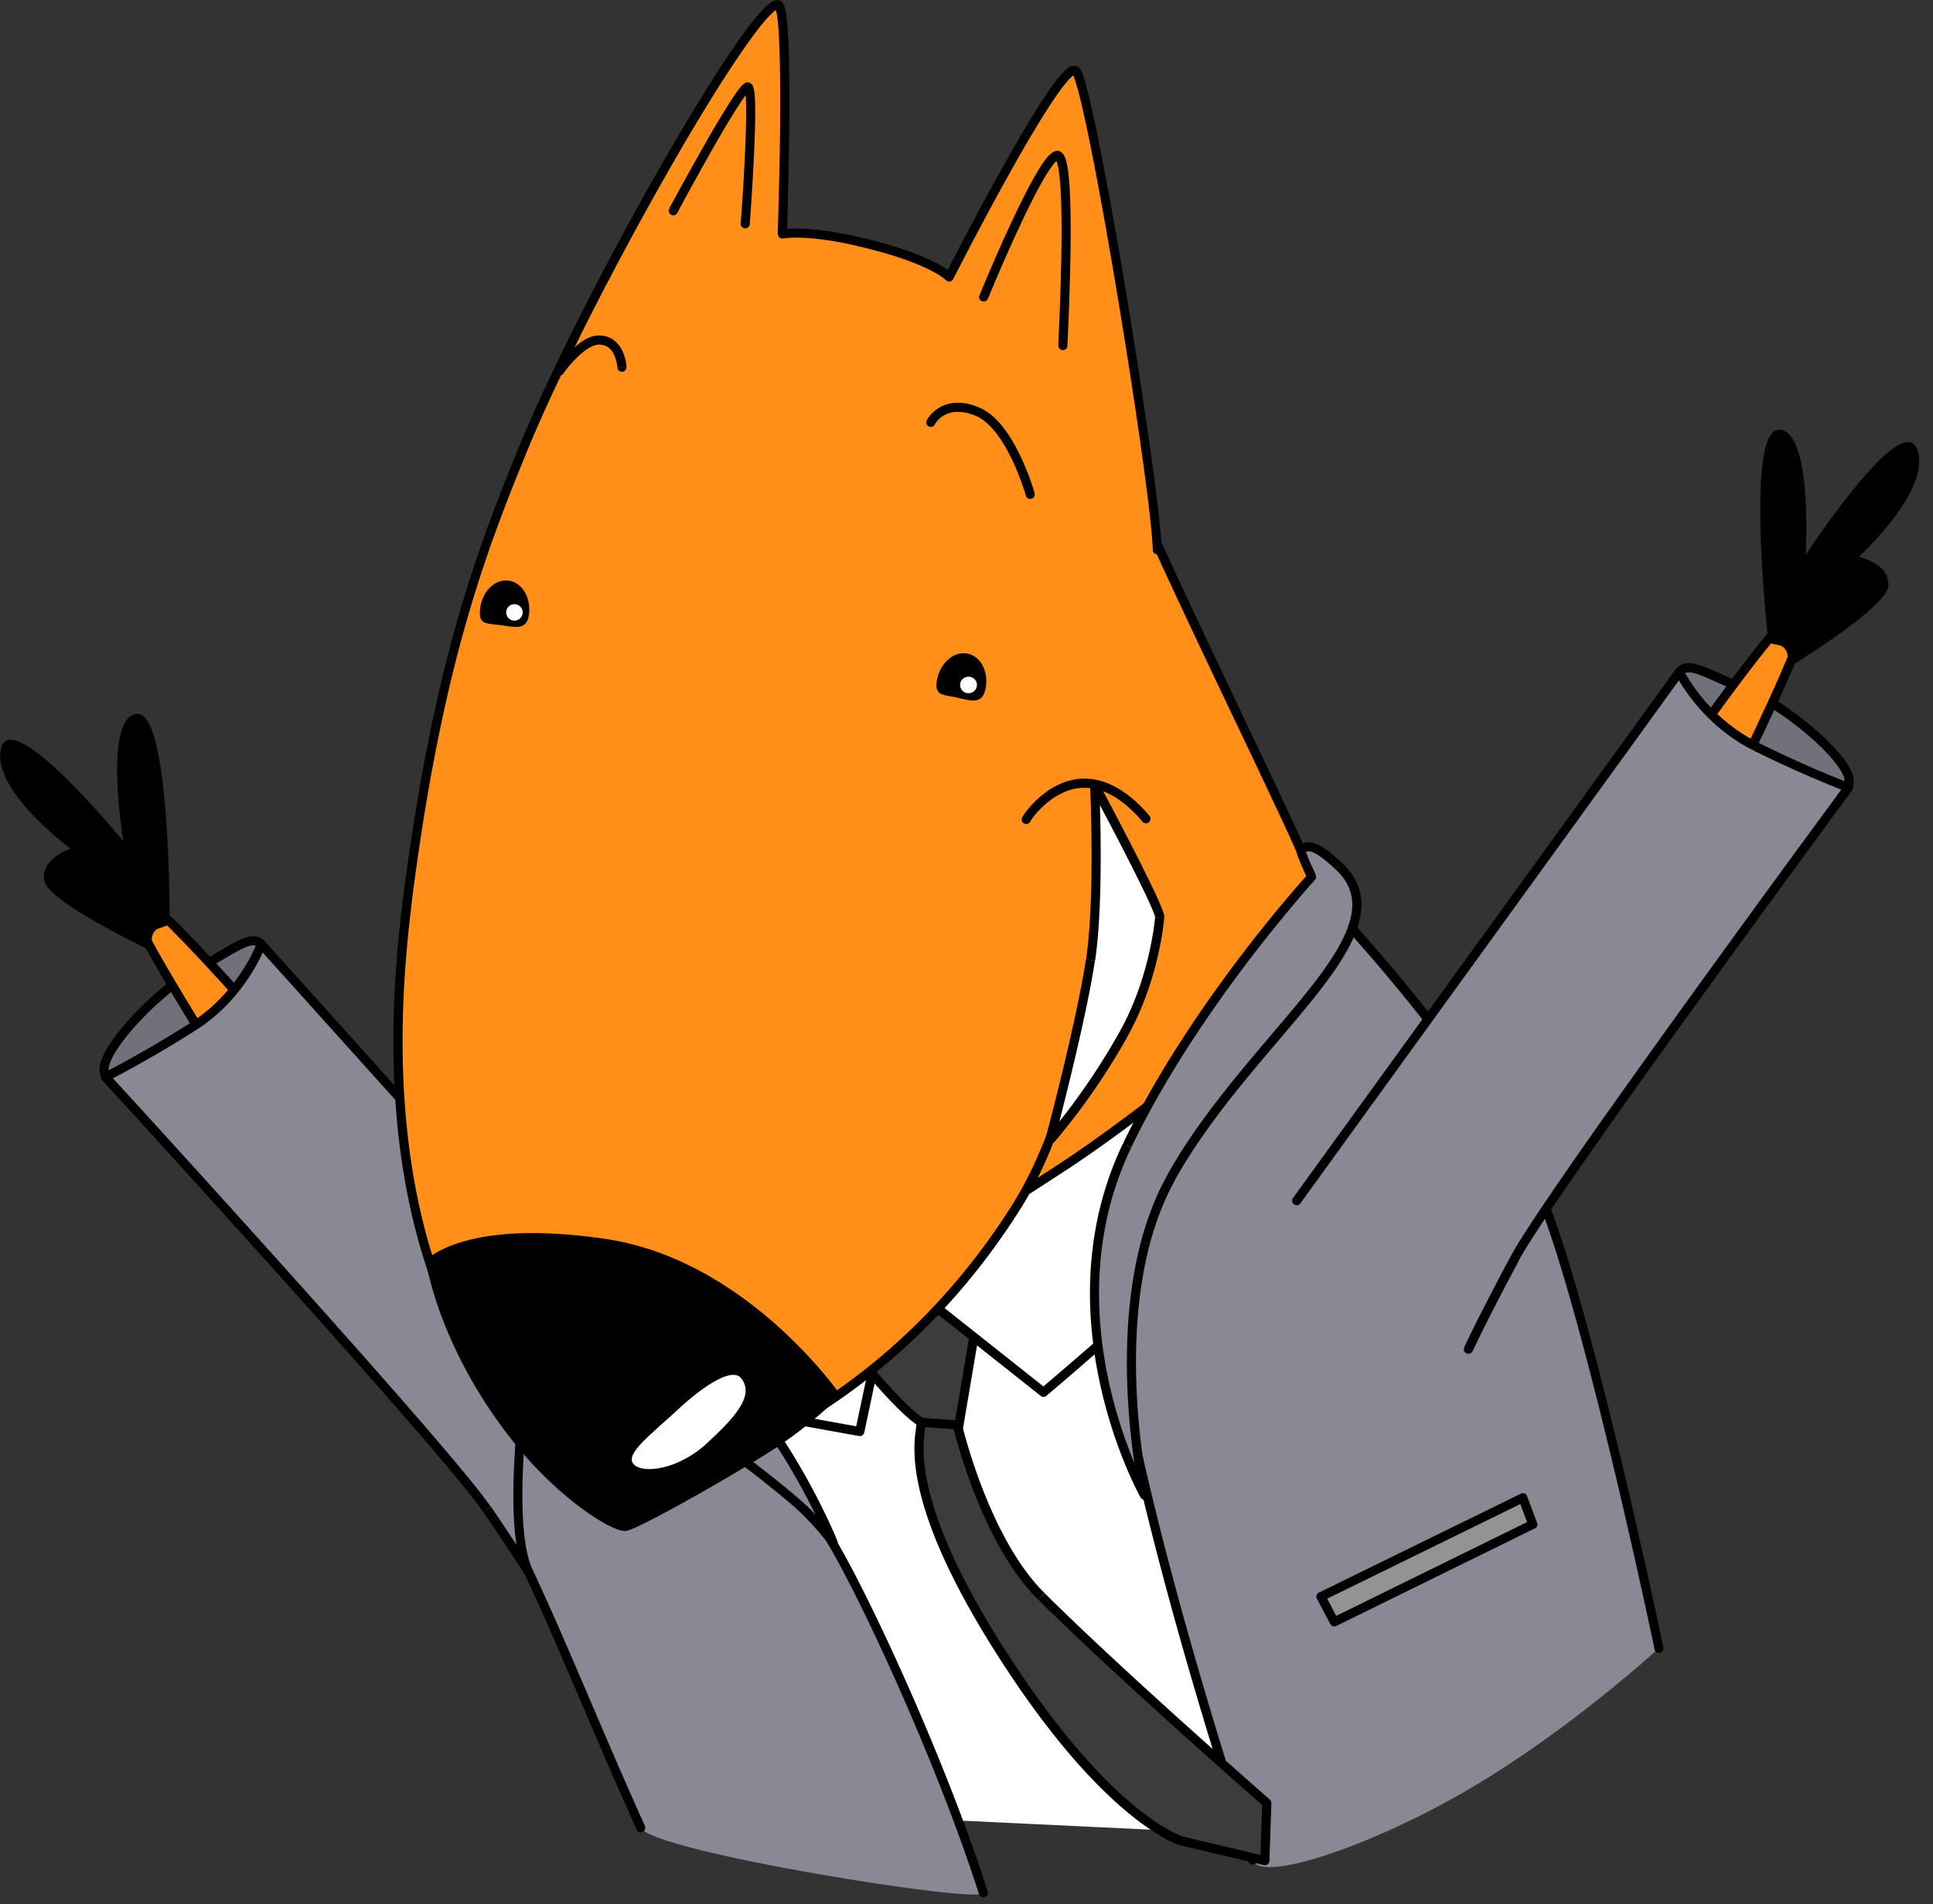
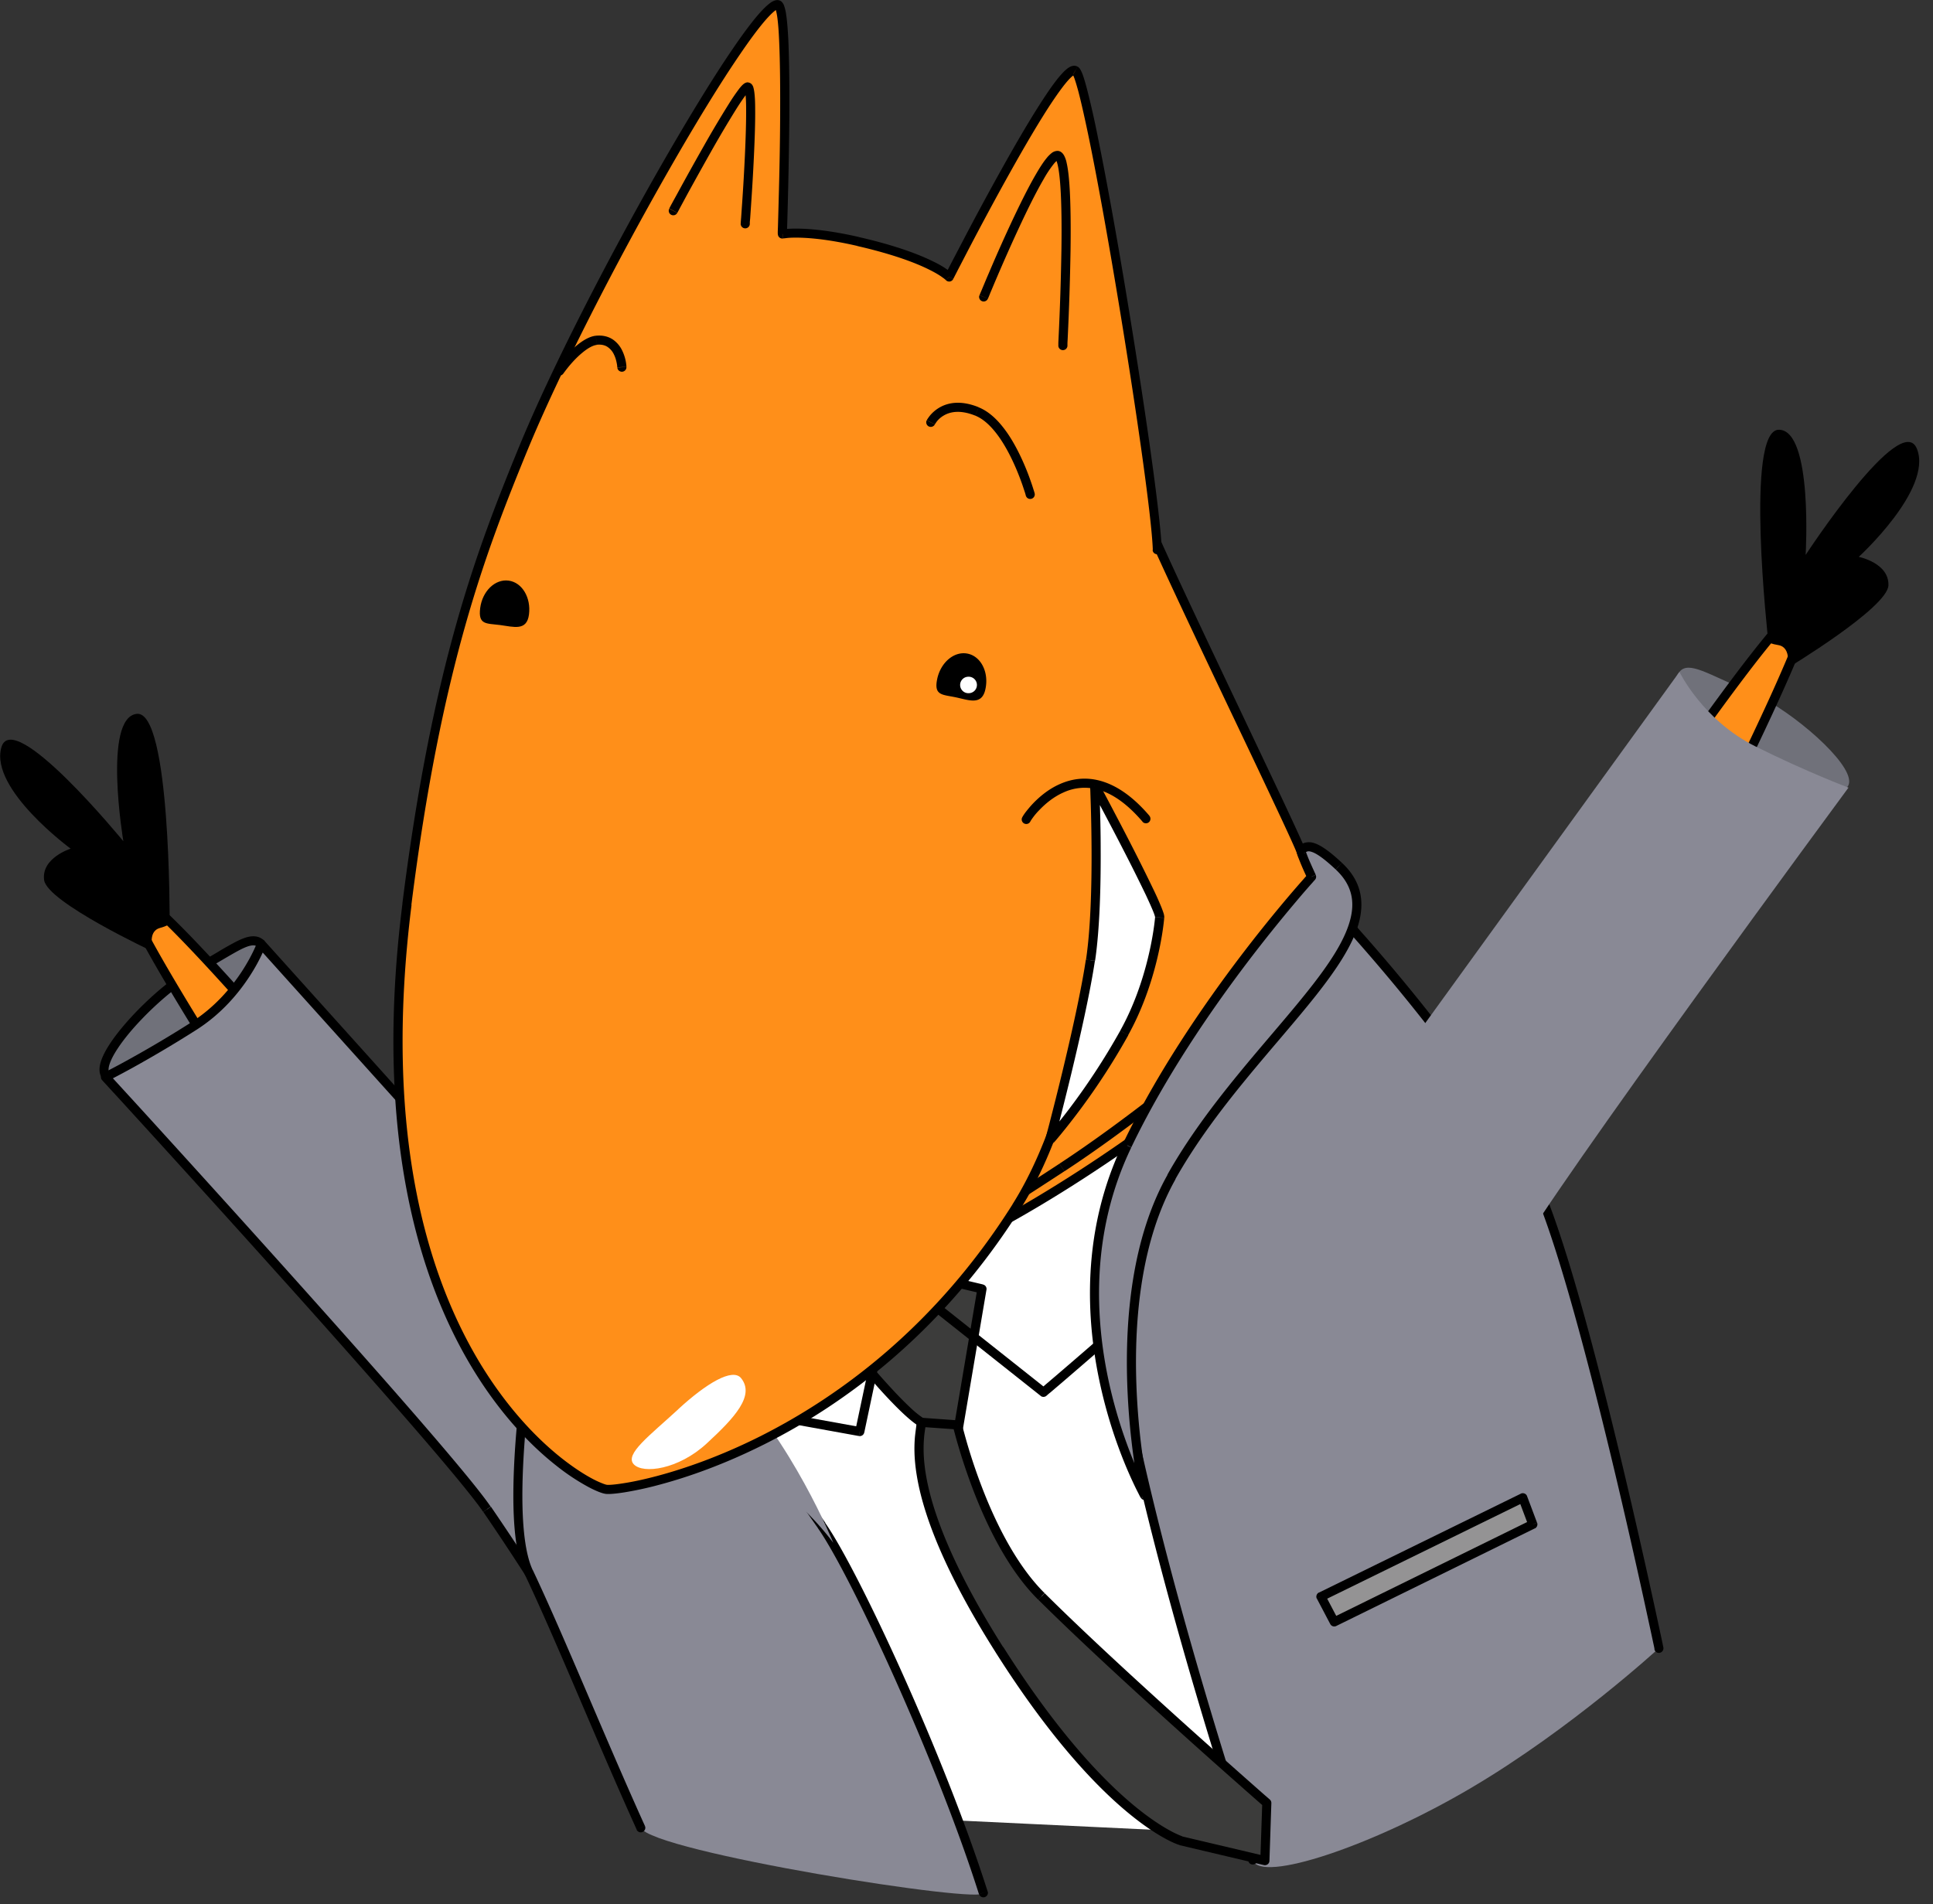
<svg xmlns="http://www.w3.org/2000/svg" width="136" height="134" fill="none">
  <rect width="100%" height="100%" fill="#333333" stroke="none" />
  <path fill="#70717A" d="M18.593 67.535s.832.906-3.625 4.55c-4.458 3.644-7.824 4.76-7.645 3.058.185-1.702 3.97-5.586 6.473-6.918 2.503-1.331 3.854-2.546 4.587-1.787.734.764.21 1.097.21 1.097Z" />
  <path fill="#000" d="M18.155 66.666c.327.339.302.511.296.542 0 .025-.019.043-.031.056 0 .006-.012.012-.012.012l.172.271.173.272s.006 0 .012-.007c.006-.006.019-.012.031-.024a.826.826 0 0 0 .259-.425c.074-.328-.055-.704-.456-1.123l-.463.444.019-.018Zm-4.205 1.843c.635-.34 1.19-.666 1.683-.956.494-.29.913-.536 1.27-.721.364-.185.635-.284.845-.302.185-.019.302.025.407.136l.462-.444c-.259-.272-.585-.364-.937-.327-.326.03-.69.179-1.066.37a21.9 21.9 0 0 0-1.307.74c-.488.29-1.036.61-1.659.943l.302.567v-.006Zm-6.307 6.67c.037-.344.271-.85.685-1.466.406-.605.961-1.277 1.596-1.943 1.27-1.337 2.818-2.614 4.026-3.261l-.302-.567c-1.295.69-2.891 2.022-4.186 3.385-.647.684-1.233 1.387-1.665 2.028-.425.629-.733 1.245-.789 1.757l.635.068Zm7.121-3.34c-2.213 1.812-4.143 2.977-5.469 3.483-.678.258-1.146.32-1.411.265-.124-.025-.173-.074-.198-.111-.03-.043-.061-.13-.043-.296l-.635-.068c-.024.259.006.512.148.715.142.21.358.327.598.382.456.099 1.073-.024 1.776-.29 1.424-.536 3.41-1.75 5.647-3.581l-.407-.494-.006-.006Zm3.829-4.304-.235.216-.006-.007s-.006-.006-.006-.012-.006-.012-.006-.012l.006.043c0 .068-.012.24-.166.542-.321.623-1.184 1.727-3.404 3.54l.407.499c2.238-1.831 3.188-3.003 3.57-3.742.191-.377.247-.66.234-.876a.729.729 0 0 0-.061-.265c-.013-.03-.031-.062-.044-.086-.006-.013-.012-.019-.018-.031l-.012-.013-.235.216-.024-.012Zm0 0-.173-.271a.322.322 0 0 0-.068.487l.235-.216h.006Z" />
  <path fill="#FF8F19" d="M43.149 95.137S30.245 85.525 28.53 83.602c-1.714-1.924-18.095-21.733-19.544-20.95-1.455.783 14.944 24.933 16.739 28.533 1.794 3.607 14.21 16.48 14.21 16.48" />
  <path fill="#000" d="M25.436 91.326c.469.938 1.603 2.448 3.015 4.156 1.418 1.72 3.144 3.668 4.809 5.505a307.362 307.362 0 0 0 4.47 4.822c.598.635 1.09 1.146 1.43 1.51a45.815 45.815 0 0 1 .5.524c.012.013.018.019.024.031l.006.006.228-.222.228-.222-.006-.006-.024-.025c-.025-.024-.056-.061-.105-.111a15.944 15.944 0 0 1-.395-.413c-.345-.357-.832-.875-1.43-1.504a340.98 340.98 0 0 1-4.458-4.815c-1.664-1.831-3.378-3.773-4.79-5.487-1.418-1.72-2.51-3.169-2.94-4.032l-.574.283h.012ZM8.833 62.368a.483.483 0 0 0-.246.37c-.019.124-.007.253.012.383.05.252.16.585.32.961.321.759.857 1.794 1.536 3.009 1.362 2.435 3.341 5.647 5.406 8.94 2.072 3.292 4.248 6.676 6.012 9.457 1.77 2.793 3.12 4.957 3.563 5.838l.573-.283c-.456-.919-1.83-3.126-3.594-5.9-1.77-2.787-3.94-6.165-6.01-9.458-2.073-3.292-4.04-6.492-5.396-8.915-.678-1.214-1.202-2.22-1.504-2.947-.154-.363-.246-.64-.277-.826a.403.403 0 0 1-.013-.16c0-.012-.006.05-.08.086l-.302-.567v.012Zm19.938 21.018c-.425-.475-1.763-2.072-3.57-4.193a619.9 619.9 0 0 0-6.3-7.3c-2.244-2.546-4.488-5.018-6.264-6.8-.888-.887-1.658-1.615-2.269-2.102a5.197 5.197 0 0 0-.801-.549 1.467 1.467 0 0 0-.345-.13.57.57 0 0 0-.395.05l.302.567c-.043.025-.074.013-.037.019a.78.78 0 0 1 .179.068c.173.086.4.246.69.474.574.457 1.332 1.166 2.214 2.053 1.757 1.77 3.989 4.23 6.233 6.776a573.35 573.35 0 0 1 6.294 7.287c1.795 2.109 3.145 3.718 3.576 4.199l.481-.426.012.007Zm14.378 11.75.191-.258h-.006c-.006 0-.019-.013-.025-.019-.024-.018-.061-.043-.11-.08a157.903 157.903 0 0 1-1.899-1.424c-1.234-.931-2.904-2.189-4.618-3.514-1.72-1.32-3.49-2.7-4.939-3.872-1.455-1.178-2.565-2.12-2.971-2.577l-.481.425c.45.506 1.603 1.486 3.045 2.651a279.888 279.888 0 0 0 4.951 3.878 763.525 763.525 0 0 0 6.523 4.939c.05.037.086.061.11.08.013.006.025.018.032.018h.006l.19-.259v.013Zm-3.447 12.75a.323.323 0 1 0 .462-.45l-.462.444v.006Zm3.256-12.497a.324.324 0 0 0 .45-.067.324.324 0 0 0-.068-.45l-.382.511v.006Z" />
  <path fill="#000" d="M11.934 64.84s.08-14.882-2.318-14.605c-2.398.284-.937 8.965-.937 8.965S.892 49.68.09 52.614c-.802 2.94 4.882 7.108 4.882 7.108s-2.077.648-1.868 2.208c.21 1.566 7.707 5.061 7.707 5.061s-.518-1.424.444-1.689c.962-.265.672-.462.672-.462h.006Z" />
  <path fill="#898995" d="M49.11 100.587 18.39 66.444s-1.27 3.557-4.766 5.783c-3.495 2.225-6.196 3.57-6.196 3.57s23.86 26.041 26.844 30.425c2.984 4.383 3.94 6.036 3.94 6.036" />
  <path fill="#000" d="M34.006 106.401a181.7 181.7 0 0 1 3.082 4.655c.303.48.518.82.654 1.041.068.111.117.192.148.247.018.025.024.043.037.056 0 .006.006.012.006.012l.278-.16.277-.161s0-.006-.006-.018a.38.38 0 0 0-.037-.062c-.031-.055-.08-.135-.148-.253a41.224 41.224 0 0 0-.66-1.054c-.61-.962-1.597-2.478-3.095-4.673l-.53.364-.006.006ZM7.42 75.796l-.234.216.012.013a10.027 10.027 0 0 0 .247.271c.173.191.432.475.764.832.66.722 1.603 1.757 2.744 3.009 2.281 2.51 5.357 5.9 8.526 9.433a858.845 858.845 0 0 1 9.082 10.246c2.663 3.064 4.698 5.5 5.431 6.572l.53-.363c-.758-1.116-2.823-3.582-5.474-6.634-2.657-3.058-5.925-6.726-9.094-10.26A1941.374 1941.374 0 0 0 11.43 79.7c-1.14-1.258-2.084-2.287-2.744-3.008-.327-.358-.586-.642-.764-.833-.087-.099-.154-.166-.198-.216-.024-.024-.037-.043-.049-.055 0-.006-.012-.012-.012-.012l-.235.215-.006.006Zm6.03-3.847a81.573 81.573 0 0 1-4.39 2.608 50.54 50.54 0 0 1-1.307.703c-.154.08-.271.142-.351.179-.037.019-.068.037-.093.043-.012 0-.018.006-.024.012l.141.29.142.29h.006l.025-.012c.019-.013.05-.025.093-.05.08-.043.203-.105.357-.185.308-.16.758-.4 1.32-.709a86.02 86.02 0 0 0 4.426-2.632l-.345-.543v.006Zm4.938-5.505-.302-.111s0 .012-.012.025c-.012.024-.025.061-.043.11a5.31 5.31 0 0 1-.185.42c-.167.357-.432.857-.802 1.43-.74 1.14-1.899 2.546-3.594 3.625l.345.543c1.8-1.14 3.021-2.627 3.792-3.823.388-.598.66-1.122.838-1.504.093-.191.154-.345.198-.45.024-.056.037-.093.049-.123 0-.013.012-.025.012-.031v-.013l-.302-.11.006.012Zm30.956 33.927-30.72-34.143-.475.432 30.721 34.143.475-.432Zm-11.418 12.047a.32.32 0 1 0 .555-.321l-.555.321ZM7.42 75.796l-.142-.29a.312.312 0 0 0-.172.229.326.326 0 0 0 .08.277l.234-.216Zm10.968-9.352.24-.216a.31.31 0 0 0-.301-.099.32.32 0 0 0-.24.21l.301.111v-.006Zm30.481 34.359a.32.32 0 0 0 .45.024.32.32 0 0 0 .025-.45l-.475.432v-.006Z" />
  <path fill="#FF8F19" d="M46.835 128.854c-9.575-14.556-5.993-30.678-6.073-36.19 2.812-1.818 5.734-3.699 7.676-6.159C60.244 71.228 65.855 54.791 79.172 41.29c1.344-1.338.95-2.941 1.572-4.513 2.33 5.407 10.394 21.93 10.838 23.261.537 1.59 16.233 20.672 19.772 39.963" />
  <path fill="#000" d="M91.281 60.137c.05.141.16.339.302.567.148.24.352.536.592.894.487.709 1.159 1.67 1.96 2.823 1.603 2.312 3.718 5.444 5.931 9.125 4.427 7.367 9.211 16.924 10.975 26.517l.628-.117c-1.781-9.704-6.615-19.335-11.054-26.727-2.22-3.699-4.346-6.843-5.955-9.161-.802-1.16-1.474-2.109-1.961-2.818-.24-.357-.438-.647-.58-.875-.147-.235-.222-.37-.24-.432l-.61.204h.012ZM80.449 36.9c1.171 2.713 3.773 8.2 6.134 13.169 1.184 2.484 2.306 4.846 3.157 6.664.863 1.832 1.436 3.09 1.541 3.398l.61-.204c-.117-.358-.721-1.658-1.566-3.465-.857-1.819-1.979-4.18-3.156-6.665-2.361-4.975-4.957-10.45-6.122-13.15l-.592.253h-.006ZM79.4 41.51c.733-.733.992-1.54 1.146-2.336.154-.814.204-1.535.5-2.287l-.598-.235c-.32.82-.395 1.683-.53 2.398-.142.734-.364 1.4-.968 2.004l.45.456ZM48.69 86.697c5.92-7.657 10.284-15.61 14.822-23.31 4.544-7.7 9.26-15.16 15.888-21.88l-.457-.45c-6.689 6.781-11.436 14.296-15.986 22.003-4.55 7.719-8.89 15.623-14.778 23.243l.505.394h.007Zm-7.755 6.24c2.799-1.813 5.77-3.718 7.75-6.233l-.506-.395c-1.905 2.41-4.772 4.26-7.596 6.091l.352.537Zm6.165 35.74c-9.507-14.452-5.943-30.407-6.017-36.018h-.642c.075 5.426-3.514 21.708 6.129 36.369l.536-.351H47.1Zm63.94-28.619a.32.32 0 0 0 .37.258.322.322 0 0 0 .258-.376l-.628.118Zm-30.296-63.28.296-.13a.317.317 0 0 0-.302-.191.32.32 0 0 0-.297.203l.297.118h.006ZM40.763 92.664l-.173-.27a.323.323 0 0 0-.148.27h.321Zm5.802 36.363a.32.32 0 0 0 .444.092.318.318 0 0 0 .092-.443l-.536.351Zm2.699-6.128c.314.006 2.133-.919 2.152.623.006 1.165-3.78 1.226-3.78 1.226" />
  <path fill="#000" d="M46.817 126.29c.58-.062 2.743-.154 3.045-1.03.302-.875-2.232-.912-2.232-.912" />
  <path fill="#fff" d="M92.088 129.286c15.617-4.772 21.363-12.423 20.913-16.437-.758-6.788-2.041-16.362-3.742-21.794-2.824-9.038-13.514-24.618-13.514-24.618.012.802-18.465 18.607-35.568 24.156-11.837 3.84-23.532 4.636-23.532 4.636l2.268 17.676s4.637 7.386 8.761 14.266" />
  <path fill="#000" d="m38.925 112.911-.271.173s0 .006.012.018c.007.013.025.037.037.062.037.055.087.136.154.247.136.215.333.53.58.931.5.801 1.208 1.935 2.04 3.292a889.957 889.957 0 0 1 5.926 9.704l.548-.327a845.683 845.683 0 0 0-5.93-9.716c-.84-1.357-1.548-2.491-2.048-3.293-.246-.4-.444-.715-.58-.93-.067-.105-.116-.192-.153-.247-.019-.031-.031-.049-.037-.062 0-.006-.007-.012-.013-.018l-.27.172.005-.006Zm-2.59-17.639 2.27 17.676.635-.08-2.27-17.676-.634.08Zm23.75-4.981c-5.895 1.917-11.758 3.07-16.154 3.748-2.194.34-4.02.555-5.302.69-.64.069-1.14.112-1.48.143-.172.012-.301.024-.388.03-.043 0-.074 0-.098.007h-.025l.025.32.024.32h.031c.025 0 .056 0 .099-.005.092-.006.222-.019.394-.031.346-.03.851-.074 1.492-.142 1.289-.135 3.126-.351 5.333-.697 4.415-.678 10.315-1.843 16.252-3.767l-.197-.61-.007-.006ZM95.43 66.444s0-.056.006-.062v-.012.006l-.013.025a1.311 1.311 0 0 1-.135.185c-.13.166-.333.394-.598.678a52.254 52.254 0 0 1-2.306 2.275c-1.991 1.862-4.827 4.328-8.194 6.948-6.744 5.24-15.604 11.048-24.106 13.81l.198.61c8.606-2.792 17.534-8.662 24.297-13.914a122.179 122.179 0 0 0 8.243-6.986 50.193 50.193 0 0 0 2.336-2.306c.272-.29.487-.53.63-.72.073-.093.135-.18.178-.254a.71.71 0 0 0 .062-.117c.012-.037.037-.098.037-.178l-.641.012h.006Zm14.143 24.519c-1.424-4.562-4.821-10.746-7.849-15.77a217.76 217.76 0 0 0-3.989-6.357 240.918 240.918 0 0 0-1.596-2.404c-.037-.056-.068-.105-.093-.136a.13.13 0 0 1-.025-.037v-.006l-.265.178-.265.18v.005c0 .007.013.019.025.031.018.031.05.074.093.13.08.117.197.29.345.511.296.444.727 1.086 1.245 1.887a217.05 217.05 0 0 1 3.977 6.332c3.027 5.024 6.381 11.153 7.78 15.629l.611-.191.006.018Zm3.748 21.85c-.758-6.782-2.047-16.388-3.754-21.85l-.611.191c1.683 5.395 2.972 14.938 3.724 21.733l.635-.074h.006Zm-21.134 16.775c7.842-2.392 13.224-5.518 16.603-8.57 3.36-3.033 4.778-6.048 4.537-8.205l-.635.074c.21 1.849-1.023 4.673-4.328 7.663-3.286 2.972-8.582 6.06-16.356 8.434l.185.61-.006-.006Zm-44.778-2.25c.092.154.29.203.437.111a.317.317 0 0 0 .111-.438l-.548.327Zm-8.484-14.427-.32.043c0 .044.024.093.049.13l.271-.173Zm-2.268-17.682-.025-.32a.308.308 0 0 0-.228.117.316.316 0 0 0-.068.246l.32-.043ZM95.75 66.438l.265-.18a.322.322 0 0 0-.585.192h.32v-.012Zm-3.754 62.54a.324.324 0 0 0-.216.401.32.32 0 0 0 .4.215l-.184-.61v-.006Z" />
  <path fill="#898995" d="M45.374 89.385c.043.012.148.117.296.302 1.621 1.979 8.946 13.144 12.127 17.657 2.306 3.274 8.372 16.369 11.387 25.851.278.875-23.335-2.873-24.1-4.575-2.836-6.264-5.616-13.193-7.885-17.99-1.98-4.186.53-18.286.53-18.286" />
  <path fill="#898995" d="M45.078 128.62c-2.836-6.264-5.616-13.194-7.885-17.99-1.98-4.186.53-18.286.53-18.286" />
  <path fill="#000" d="M37.483 110.494c-.463-.98-.679-2.589-.722-4.494-.043-1.893.087-4.032.271-6.054a99.255 99.255 0 0 1 .907-6.936c.03-.198.055-.352.074-.45.006-.05.018-.093.018-.118v-.037l-.314-.055-.315-.055v.036c0 .025-.012.068-.018.118a26.06 26.06 0 0 0-.074.456 106.886 106.886 0 0 0-.906 6.98c-.191 2.027-.32 4.197-.278 6.127.043 1.911.26 3.638.783 4.754l.58-.272h-.006Zm7.891 17.997c-2.824-6.24-5.623-13.206-7.885-17.997l-.58.272c2.275 4.802 5.037 11.689 7.886 17.984l.585-.265-.006.006Zm-7.33-36.086a.32.32 0 0 0-.26-.37.32.32 0 0 0-.37.26l.63.11Zm6.744 36.351c.074.16.266.234.426.16a.322.322 0 0 0 .16-.425l-.586.265Z" />
  <path fill="#898995" d="M45.38 89.385c.043.012.148.117.296.302 1.622 1.979 8.946 13.144 12.127 17.657 2.306 3.274 8.373 16.369 11.388 25.851" />
  <path fill="#000" d="M57.538 107.529c1.135 1.609 3.212 5.672 5.395 10.542 2.176 4.865 4.445 10.494 5.943 15.222l.61-.191c-1.51-4.759-3.785-10.413-5.974-15.29-2.182-4.864-4.285-8.982-5.456-10.647l-.524.37.006-.006ZM45.43 89.89c.801.974 3.02 4.242 5.462 7.855 2.43 3.6 5.056 7.527 6.652 9.784l.524-.37c-1.584-2.25-4.21-6.171-6.64-9.778-2.422-3.594-4.673-6.899-5.499-7.904l-.493.407-.006.006Zm-.148-.197s-.043-.019-.05-.025c-.006 0-.012-.006-.006 0 0 0 .019.012.037.037l.167.191.493-.407c-.074-.092-.148-.172-.204-.234a1.195 1.195 0 0 0-.092-.086c-.025-.019-.08-.062-.148-.08l-.191.61-.006-.006Zm23.6 43.6a.32.32 0 0 0 .401.21.321.321 0 0 0 .21-.401l-.61.191Zm-23.41-44.21a.319.319 0 0 0-.4.21.324.324 0 0 0 .21.4l.19-.61Z" />
  <path fill="#3C3C3B" d="M58.802 93.725c.377.24 5.216 6.523 6.51 6.56 1.296.037 2.103.333 2.103.333l1.677-9.914-5.259-1.245s-2.73-.13-4.007 3.076c-1.282 3.212-1.011 1.091-1.011 1.091" />
  <path fill="#000" d="M59.523 92.418c-.32.801-.536 1.245-.672 1.473-.073.124-.104.142-.092.136a.245.245 0 0 1 .154-.037c.099.012.16.068.185.105.019.03.025.05.025.043 0 0 0-.018-.006-.043v-.179c0-.068.006-.13.012-.179v-.068l-.32-.043-.321-.043v.019c0 .018 0 .037-.006.067 0 .056-.013.13-.013.216v.265c0 .043.013.093.025.142.012.043.03.111.08.173.05.068.136.148.271.16a.394.394 0 0 0 .278-.08c.105-.074.19-.197.271-.327.173-.277.4-.77.721-1.572l-.598-.24.006.012Zm4.31-2.96c.012-.213.016-.32.012-.32h-.141c-.087 0-.21.012-.358.03a4.53 4.53 0 0 0-1.165.328c-.913.4-1.98 1.227-2.657 2.916l.597.24c.605-1.523 1.548-2.225 2.319-2.564.388-.173.74-.247.992-.284.124-.019.228-.025.296-.025h.093l.012-.32Zm5.333.932-5.259-1.246-.148.623 5.259 1.245.148-.622Zm-1.437 10.277 1.677-9.914-.635-.105-1.677 9.914.635.105Zm-2.422-.062a8.297 8.297 0 0 1 1.473.173 5.815 5.815 0 0 1 .493.129c.013 0 .019.007.025.007l.11-.302.112-.303h-.013c-.006 0-.018-.006-.03-.012a.9.9 0 0 0-.118-.037 7.36 7.36 0 0 0-.443-.111 8.985 8.985 0 0 0-1.597-.185l-.019.641h.007Zm-6.678-6.609.062.062c.05.055.123.13.204.228.166.191.394.456.653.764.524.623 1.209 1.437 1.924 2.239.709.807 1.46 1.609 2.114 2.219.327.302.635.567.913.752.259.179.542.333.808.339l.018-.641c-.062 0-.21-.055-.462-.228a6.77 6.77 0 0 1-.839-.697c-.629-.585-1.362-1.375-2.071-2.176a101.221 101.221 0 0 1-1.912-2.232c-.265-.308-.487-.58-.665-.777-.087-.098-.16-.185-.222-.246a.878.878 0 0 0-.18-.16l-.344.542v.012Zm.5-.326a.32.32 0 1 0-.635-.08l.635.08Zm4.704-4.211.074-.315s-.037-.006-.055-.006l-.019.32Zm5.259 1.245.314.056a.318.318 0 0 0-.24-.364l-.074.314v-.006Zm-1.677 9.914-.111.302a.321.321 0 0 0 .425-.247l-.314-.055Zm-8.44-7.164a.327.327 0 0 0-.444.098.327.327 0 0 0 .099.444l.345-.542Z" />
-   <path fill="#fff" d="m62.822 89.576 10.592 8.397S98.9 76.4 98.395 73.145c-.505-3.255-3.273-7.416-3.273-7.416S83.665 76.296 74.715 82.153c-9.039 5.918-11.893 7.423-11.893 7.423Z" />
  <path fill="#000" d="M74.536 81.894c-4.52 2.96-7.485 4.809-9.328 5.925a79.85 79.85 0 0 1-1.96 1.159 14.29 14.29 0 0 1-.445.246c-.049.025-.08.043-.104.056-.013 0-.019.012-.025.012l.148.284.148.283h.006c.006 0 .012-.006.025-.012.024-.012.061-.03.11-.062.1-.055.247-.135.45-.252a82.6 82.6 0 0 0 1.98-1.172c1.85-1.116 4.82-2.978 9.346-5.937l-.351-.536v.006Zm20.585-16.16-.215-.233h-.007l-.024.024c-.025.019-.056.05-.099.087l-.376.345c-.333.302-.814.733-1.418 1.276a262.955 262.955 0 0 1-4.913 4.266c-3.983 3.373-9.07 7.466-13.527 10.389l.351.536c4.495-2.94 9.606-7.06 13.588-10.431a284.987 284.987 0 0 0 4.927-4.28c.61-.542 1.09-.98 1.424-1.275a25.763 25.763 0 0 0 .48-.438l.025-.025h.006l-.215-.234-.007-.006Zm3.595 7.368c-.26-1.683-1.104-3.57-1.862-5.024a33.329 33.329 0 0 0-1.017-1.807 24.328 24.328 0 0 0-.42-.666c-.012-.018-.018-.03-.024-.037 0 0 0-.006-.006-.012l-.266.179-.265.179v.006c0 .006.013.018.025.037.019.03.05.074.086.135.074.118.185.29.315.512.265.438.623 1.054.999 1.77.752 1.442 1.553 3.255 1.794 4.827l.635-.099h.006ZM73.414 97.98l.21.247s.005-.007.012-.013c.012-.012.03-.024.055-.05.05-.042.117-.104.216-.178.185-.16.462-.394.808-.69.696-.598 1.689-1.455 2.885-2.491a438.116 438.116 0 0 0 8.711-7.775c3.157-2.903 6.301-5.912 8.632-8.397 1.165-1.245 2.127-2.367 2.786-3.28.333-.456.592-.875.759-1.239.166-.351.271-.696.222-.998l-.635.098c.018.105-.019.302-.173.63-.148.313-.382.69-.703 1.133-.635.882-1.578 1.986-2.737 3.219-2.312 2.472-5.444 5.468-8.594 8.366a458.542 458.542 0 0 1-11.579 10.253c-.345.296-.623.53-.808.69-.092.08-.166.142-.21.179-.024.018-.042.037-.055.043 0 0-.012.006-.012.013l.21.246v-.006Zm-10.79-8.15 10.592 8.397.401-.5-10.592-8.397-.4.5Zm.198-.247h-.32a.34.34 0 0 0 .153.277.318.318 0 0 0 .315.007l-.148-.284Zm32.3-23.847.265-.179a.314.314 0 0 0-.228-.142.315.315 0 0 0-.253.08l.215.235v.006ZM73.413 97.979l-.198.253c.118.092.29.092.407-.006l-.21-.247Zm-10.592-8.403.197-.253a.323.323 0 0 0-.339-.037.321.321 0 0 0-.179.29h.32Z" />
  <path fill="#fff" d="m62.804 89.804-2.312 10.937-15.222-2.756-5.55-6.64s12.812-.025 18.12-.82c5.309-.801 4.964-.721 4.964-.721Z" />
  <path fill="#000" d="M57.884 90.84c2.65-.401 3.89-.58 4.47-.66.29-.043.407-.056.45-.062h.012-.055s-.062-.006-.124-.043a.315.315 0 0 1 .025-.555c.025-.012.05-.018.05-.018h.012a3683.348 3683.348 0 0 0 .135.629h.019s.024-.007.055-.025a.169.169 0 0 0 .043-.025c.013-.012.05-.037.08-.08a.317.317 0 0 0-.221-.493h-.111c-.056 0-.185.025-.475.062-.58.08-1.819.259-4.476.66l.098.634.013-.024Zm-18.163.505v.32h.574a330.255 330.255 0 0 0 6.51-.105c3.865-.104 8.41-.313 11.085-.714l-.099-.635c-2.632.394-7.139.604-11.01.709a262 262 0 0 1-4.982.092c-.641.007-1.16.013-1.523.013h-.549v.32h-.006Zm5.795 6.437-5.548-6.64-.494.413 5.55 6.64.492-.413Zm15.031 2.645-15.222-2.756-.117.629 15.222 2.755.117-.628Zm1.942-10.69-2.312 10.936.63.136 2.311-10.937-.629-.136Zm.309.06-.068-.314a.336.336 0 0 0-.24.222.325.325 0 0 0 .08.315l.228-.228v.006ZM39.72 91.346v-.32a.32.32 0 0 0-.29.185.31.31 0 0 0 .044.339l.246-.204Zm5.549 6.64-.247.204c.05.055.117.098.191.11l.056-.314Zm15.222 2.756-.056.314a.32.32 0 0 0 .37-.246l-.314-.068Zm2.312-10.937.314.068a.314.314 0 0 0-.086-.29l-.228.228v-.006Z" />
  <path fill="#898995" d="M93.568 63.626s-12.312 9.47-15.332 20.031c-2.232 7.78 5.523 34.001 9.907 47.244.536 1.628 8.379-.968 15.364-5.086 7.034-4.149 13.206-9.827 13.206-9.827s-4.637-22.226-7.997-31.073c-3.36-8.854-15.148-21.295-15.148-21.295v.006Z" />
  <path fill="#000" d="M77.927 83.57c-.58 2.017-.5 5.167-.019 8.928.487 3.773 1.387 8.206 2.49 12.805 2.214 9.199 5.247 19.075 7.442 25.697l.61-.204c-2.188-6.615-5.221-16.473-7.428-25.647-1.104-4.587-1.998-8.995-2.479-12.737-.48-3.755-.536-6.794 0-8.675l-.617-.179v.013Zm15.64-19.944-.197-.253h-.006c-.006 0-.012.013-.024.019-.025.018-.062.05-.105.08-.093.074-.228.179-.4.32a65.882 65.882 0 0 0-6.03 5.66c-3.465 3.7-7.343 8.755-8.879 14.106l.617.18c1.492-5.204 5.284-10.167 8.73-13.848a64.754 64.754 0 0 1 4.538-4.39 55.44 55.44 0 0 1 1.424-1.208c.172-.142.302-.247.394-.315.043-.036.08-.061.105-.08.013-.006.019-.018.025-.018h.006l-.197-.253Zm15.451 21.184c-1.696-4.476-5.512-9.834-8.884-14.05a130.407 130.407 0 0 0-5.82-6.795c-.167-.179-.296-.32-.382-.413a1.682 1.682 0 0 0-.1-.105l-.024-.024-.006-.007-.234.222-.234.222.006.007c0 .006.012.012.024.024.025.025.056.056.099.105.086.092.216.228.376.407.327.357.802.875 1.375 1.529 1.153 1.3 2.731 3.132 4.408 5.234 3.366 4.217 7.127 9.507 8.785 13.878l.598-.228.013-.006Zm7.694 31.184.314-.068v-.013c0-.012 0-.024-.012-.049-.006-.043-.025-.105-.037-.191-.037-.166-.086-.407-.154-.721-.136-.623-.327-1.529-.573-2.639a536.198 536.198 0 0 0-1.961-8.613c-1.578-6.658-3.582-14.445-5.265-18.896l-.598.228c1.671 4.402 3.662 12.151 5.247 18.816a534.723 534.723 0 0 1 1.96 8.601c.241 1.109.438 2.01.573 2.638.068.315.118.555.155.722.018.08.03.148.037.185 0 .018.006.037.012.049v.012l.314-.068-.012.007ZM87.84 131.006a.322.322 0 0 0 .61-.203l-.61.203Zm5.728-67.38.234-.222a.314.314 0 0 0-.425-.03l.197.252h-.006Zm22.83 52.435a.32.32 0 0 0 .382.247.32.32 0 0 0 .246-.382l-.628.129v.006Z" />
  <path fill="#898995" d="M80.528 105.229S77.47 91.61 82.415 82.825c5.666-10.068 16.8-17.158 11.782-21.874-1.733-1.628-2.238-1.492-2.657-1.135-.111.093.74 1.887.74 1.887s-8.25 9.02-12.978 18.902c-5.802 12.115 1.22 24.624 1.22 24.624h.006Z" />
  <path fill="#000" d="M79.012 80.463c-2.94 6.147-2.627 12.38-1.585 17.06a33.935 33.935 0 0 0 1.794 5.678c.29.69.543 1.227.728 1.603l.216.425a.72.72 0 0 0 .061.111.123.123 0 0 0 .019.031v.006l.277-.154.278-.154-.013-.025c-.012-.024-.03-.055-.055-.105-.05-.092-.117-.228-.21-.406a26.41 26.41 0 0 1-.709-1.566 33.905 33.905 0 0 1-1.763-5.568c-1.023-4.599-1.32-10.678 1.541-16.646l-.58-.277v-.013Zm13.267-18.76-.234-.216-.018.018c-.019.019-.037.043-.068.08a15.74 15.74 0 0 0-.271.309c-.235.265-.58.66-1.005 1.159a103.01 103.01 0 0 0-3.367 4.192c-2.657 3.496-5.918 8.243-8.298 13.212l.58.278c2.355-4.914 5.585-9.618 8.23-13.101a106.907 106.907 0 0 1 3.342-4.168c.419-.5.758-.888.992-1.153.117-.13.21-.234.265-.302.031-.03.056-.062.068-.074l.019-.019-.234-.215Zm-.949-2.127a.336.336 0 0 0-.105.172c-.012.043-.012.08-.012.105 0 .05.012.099.018.136.019.08.05.172.08.265a19.114 19.114 0 0 0 .549 1.301c.037.086.074.154.099.203.012.025.018.043.025.056 0 .006 0 .012.006.012l.29-.136.29-.135s0-.007-.007-.013c0-.012-.012-.03-.025-.055a4.061 4.061 0 0 1-.092-.204c-.08-.166-.179-.394-.278-.616a11.75 11.75 0 0 1-.252-.623 1.267 1.267 0 0 1-.056-.185v-.006c0 .006 0 .03-.006.062a.293.293 0 0 1-.092.148l-.42-.487h-.012Zm3.089 1.146c-.87-.814-1.474-1.233-1.942-1.387a1.152 1.152 0 0 0-.672-.03 1.264 1.264 0 0 0-.469.264l.413.487a.662.662 0 0 1 .228-.135c.062-.019.154-.025.302.025.321.098.833.431 1.696 1.239l.438-.469.006.006ZM82.692 82.985c2.818-5.006 6.973-9.248 9.871-12.904 1.43-1.812 2.571-3.496 3.015-5.05.222-.782.277-1.54.099-2.274-.18-.734-.592-1.412-1.258-2.035l-.438.469c.592.555.925 1.128 1.073 1.72.148.598.11 1.24-.093 1.942-.406 1.418-1.467 3.021-2.903 4.827-2.837 3.582-7.078 7.923-9.927 12.99l.561.315Zm-2.163 22.244.314-.068v-.037c0-.024-.012-.061-.025-.111-.018-.098-.049-.246-.086-.443-.074-.389-.173-.95-.277-1.653a49.698 49.698 0 0 1-.506-5.604c-.148-4.482.327-10.012 2.756-14.328l-.561-.314c-2.516 4.47-2.984 10.141-2.836 14.667a50.81 50.81 0 0 0 .511 5.678 33.78 33.78 0 0 0 .377 2.127c.012.049.018.092.024.117 0 .012 0 .025.006.031v.006l.315-.068h-.013Zm-.007-.006-.277.154s.03.049.055.068l.228-.228-.006.006Zm11.757-43.52.235.215a.322.322 0 0 0 .055-.351l-.29.136Zm-11.75 43.526-.229.228a.326.326 0 0 0 .383.056.324.324 0 0 0 .16-.352l-.315.068Z" />
  <path fill="#898995" d="M51.027 96.672c-2.934-2.947-7.842-5.567-12.663-6.283-4.821-.72-5.043 4.335-5.043 4.335s8.804 1.436 14.371 4.772c2.355 1.411 7.577 5.48 8.755 6.621 1.362 1.313 2.182 2.454 2.182 2.454s-2.885-7.164-7.596-11.893l-.006-.006Z" />
-   <path fill="#000" d="m58.624 108.571.296-.117s0-.007-.007-.019c0-.012-.012-.037-.024-.062-.025-.055-.056-.135-.099-.24-.086-.21-.222-.506-.394-.882-.346-.752-.857-1.8-1.517-3.002-1.313-2.392-3.23-5.395-5.617-7.793l-.456.45c2.325 2.337 4.205 5.278 5.512 7.651a48.486 48.486 0 0 1 1.498 2.96c.173.369.302.665.389.869.043.098.073.179.098.234a.428.428 0 0 1 .025.062v.012l.296-.117v-.006Zm-2.399-2.226a21.324 21.324 0 0 1 2.004 2.22c.05.061.086.111.111.141.012.019.019.031.025.037 0 0 0 .007.006.007l.259-.185.259-.185-.006-.013c-.007-.012-.019-.024-.031-.043a2.108 2.108 0 0 0-.117-.154 15.19 15.19 0 0 0-.438-.549 22.36 22.36 0 0 0-1.621-1.744l-.444.462-.007.006Zm-8.699-6.578c1.16.696 3.04 2.053 4.784 3.391 1.751 1.338 3.336 2.632 3.91 3.187l.443-.462c-.604-.586-2.22-1.899-3.964-3.231-1.745-1.338-3.656-2.719-4.846-3.434l-.327.549Zm-14.204-5.043-.05.314h.019c.018 0 .043.006.074.012a27.464 27.464 0 0 1 1.35.259 61.14 61.14 0 0 1 3.619.857c2.885.771 6.449 1.955 9.192 3.6l.327-.548c-2.824-1.69-6.449-2.891-9.359-3.674a67.527 67.527 0 0 0-3.656-.864 40.652 40.652 0 0 0-1.369-.258c-.03 0-.061-.013-.074-.013h-.018l-.05.315h-.005Zm5.086-4.649c-1.264-.191-2.25 0-3.021.407-.765.407-1.282 1.023-1.634 1.646a6.033 6.033 0 0 0-.635 1.751c-.05.24-.08.444-.099.592a3.1 3.1 0 0 1-.018.172v.062l.32.013.321.012v-.043c0-.031.006-.08.012-.148.013-.13.044-.315.087-.53a5.529 5.529 0 0 1 .567-1.567c.308-.548.746-1.06 1.381-1.399.629-.333 1.474-.512 2.626-.34l.093-.634v.006Zm12.848 6.375c-2.984-2.996-7.953-5.647-12.848-6.375l-.093.635c4.754.71 9.6 3.299 12.485 6.196l.456-.45v-.006Zm7.368 12.121-.26.185a.318.318 0 0 0 .414.092.321.321 0 0 0 .142-.401l-.296.118v.006ZM33.322 94.724 33 94.71a.33.33 0 0 0 .271.333l.05-.314v-.006Z" />
  <path fill="#949394" d="m92.94 112.356 14.198-6.96.709 1.874-13.97 6.868-.938-1.782Z" />
  <path fill="#000" d="m94.16 113.99-.938-1.782-.567.296.937 1.782.567-.296Zm13.545-7.01-13.97 6.868.283.573 13.97-6.868-.283-.573Zm-.864-1.467.703 1.868.598-.228-.703-1.868-.598.228Zm-13.76 7.133 14.204-6.961-.283-.573-14.205 6.961.284.573Zm.795 1.492-.284.148c.08.154.272.216.426.135l-.142-.289v.006Zm13.97-6.868.142.29a.325.325 0 0 0 .16-.401l-.302.111Zm-.709-1.874.302-.111a.298.298 0 0 0-.185-.185.314.314 0 0 0-.258.012l.141.29v-.006Zm-14.198 6.96-.142-.29a.321.321 0 0 0-.166.191.31.31 0 0 0 .018.247l.284-.148h.006Z" />
  <path fill="#70717A" d="M118.068 48.392s-.733.986 4.088 4.143c4.821 3.15 8.286 3.903 7.922 2.232-.363-1.671-4.543-5.13-7.176-6.19-2.626-1.06-4.1-2.127-4.747-1.289-.648.839-.087 1.116-.087 1.116v-.012Z" />
-   <path fill="#000" d="M117.902 47.085c-.357.462-.443.85-.339 1.165.05.148.136.253.204.32a.88.88 0 0 0 .098.075c.013.006.025.018.037.018 0 0 .007 0 .013.006l.142-.29.141-.29s-.006 0-.012-.012a.214.214 0 0 1-.037-.055c-.012-.03-.049-.197.234-.573l-.505-.389.024.025Zm5.124 1.19a51.076 51.076 0 0 1-1.745-.759 25.489 25.489 0 0 0-1.375-.598c-.394-.148-.771-.259-1.097-.252-.352 0-.666.123-.894.425l.505.395c.093-.118.204-.173.389-.173.209 0 .487.068.869.216.376.141.814.345 1.338.58.518.233 1.11.505 1.775.77l.241-.592-.006-.012Zm7.367 6.418c-.111-.5-.481-1.08-.974-1.665-.499-.592-1.153-1.227-1.868-1.837-1.43-1.22-3.169-2.374-4.525-2.922l-.241.591c1.27.512 2.947 1.622 4.353 2.818.703.598 1.325 1.202 1.794 1.763.481.567.764 1.048.838 1.387l.629-.135h-.006Zm-8.415-1.893c2.423 1.585 4.525 2.583 5.998 2.966.722.19 1.351.246 1.794.098a.904.904 0 0 0 .555-.444c.117-.222.124-.474.068-.727l-.629.135c.037.16.013.253-.012.296-.025.043-.068.093-.185.13-.259.086-.727.074-1.43-.111-1.375-.358-3.416-1.313-5.814-2.88l-.352.537h.007Zm-3.909-4.408-.259-.191s0 .006-.006.012c0 .006-.013.019-.019.03l-.037.087a.697.697 0 0 0-.031.265c.013.216.099.494.327.845.456.697 1.523 1.763 3.94 3.348l.351-.537c-2.398-1.572-3.372-2.577-3.754-3.162-.192-.29-.222-.457-.222-.524v-.044s0 .007-.007.013c0 0 0 .006-.006.012v.006l-.259-.191-.018.03Zm0 0 .259.191a.335.335 0 0 0 .055-.265.302.302 0 0 0-.166-.21l-.142.29-.006-.006Z" />
  <path fill="#FF8F19" d="M81.416 38.682c-.166-4.865-4.796-33.188-5.758-33.718-1.16-.641-8.878 14.52-8.878 14.52s-1.22-1.302-6.418-2.498c-3.687-.844-5.309-.524-5.309-.524S55.615.39 54.74.322C52.97.18 41.268 20.704 36.804 31.598c-2.903 7.102-6.06 15.222-8.169 32.035-4.038 32.114 12.528 41.048 14.057 41.171 1.535.123 17.966-2.663 28.829-19.89 5.431-8.624 6.492-24.019 5.58-29.327" />
  <path fill="#000" d="M71.786 85.087c2.75-4.365 4.383-10.419 5.216-16.03.832-5.603.875-10.82.407-13.52l-.635.111c.45 2.608.413 7.744-.413 13.317-.827 5.574-2.442 11.523-5.124 15.783l.543.34h.006ZM42.66 105.131c.235.018.69-.019 1.307-.118a24.264 24.264 0 0 0 2.423-.53c1.949-.518 4.501-1.399 7.355-2.83 5.703-2.854 12.571-7.897 18.04-16.566l-.543-.339c-5.394 8.558-12.17 13.52-17.78 16.338-2.805 1.406-5.327 2.275-7.232 2.781-.956.253-1.75.419-2.361.511-.617.099-1.005.124-1.16.111l-.049.642Zm-14.346-41.53c-2.029 16.117 1.116 26.456 4.988 32.793 1.935 3.163 4.044 5.327 5.783 6.702a15.34 15.34 0 0 0 2.25 1.511c.302.166.573.289.789.376.21.08.4.141.549.148l.049-.642c-.05 0-.166-.03-.364-.111a6.665 6.665 0 0 1-.721-.339c-.573-.308-1.313-.783-2.152-1.448-1.677-1.332-3.736-3.44-5.635-6.536-3.785-6.19-6.905-16.375-4.895-32.373l-.635-.08h-.006Zm8.187-32.114c-2.91 7.115-6.073 15.265-8.193 32.115l.635.08c2.108-16.776 5.253-24.87 8.15-31.955l-.592-.24ZM54.758.007a.728.728 0 0 0-.358.074c-.105.05-.21.117-.308.204-.204.16-.438.4-.697.69-.512.586-1.14 1.43-1.85 2.472-1.424 2.084-3.193 4.988-5.049 8.225-3.705 6.48-7.756 14.346-9.994 19.815l.592.24c2.226-5.425 6.258-13.267 9.957-19.74 1.85-3.238 3.613-6.123 5.025-8.182.703-1.036 1.319-1.856 1.8-2.41.247-.278.45-.482.61-.611a.986.986 0 0 1 .185-.123c.05-.025.056-.013.031-.019l.05-.641.006.006Zm.29 16.461.32.013v-.179c0-.117.012-.29.018-.512a369.776 369.776 0 0 0 .148-7.361c.013-2.016 0-4.038-.067-5.561-.037-.759-.087-1.406-.16-1.874a3.233 3.233 0 0 0-.136-.58.7.7 0 0 0-.117-.222.42.42 0 0 0-.309-.179l-.05.641c-.104-.006-.147-.073-.153-.073 0 0 .006.006.024.055.031.092.068.247.105.462.068.432.117 1.048.148 1.807.068 1.51.08 3.514.068 5.53-.012 2.01-.056 4.02-.099 5.524-.018.752-.037 1.381-.049 1.819a23.02 23.02 0 0 1-.018.511v.173l.32.012.006-.006Zm5.382.21c-1.862-.425-3.212-.561-4.1-.586a9.3 9.3 0 0 0-1 .019c-.11.006-.196.018-.252.024-.03 0-.05.007-.068.013h-.018l.062.314.061.315h.012c.013 0 .025 0 .05-.007.043 0 .117-.012.216-.024.197-.019.505-.031.924-.019.845.025 2.152.154 3.977.574l.142-.623h-.006Zm6.35 2.811.234-.222-.018-.018a5.395 5.395 0 0 0-.296-.24 6.804 6.804 0 0 0-1.036-.605c-.98-.487-2.614-1.122-5.228-1.72l-.142.623c2.583.592 4.162 1.208 5.086 1.67.463.229.765.42.944.555.092.062.148.111.184.142.019.019.031.025.038.031l.234-.222v.006Zm9.032-14.802c-.24-.13-.481-.019-.617.067-.154.099-.32.253-.487.438-.339.37-.746.925-1.19 1.597-.894 1.344-1.972 3.187-3.008 5.043a207.07 207.07 0 0 0-2.78 5.148c-.37.709-.679 1.295-.895 1.714l-.246.48c-.031.056-.05.1-.068.13a.131.131 0 0 1-.019.031v.006l.284.148c.189.099.284.146.284.142v-.006c0-.006.006-.019.018-.03.012-.032.037-.069.062-.124.055-.111.141-.271.246-.481.216-.413.518-.999.888-1.708.74-1.412 1.739-3.286 2.774-5.136 1.036-1.855 2.103-3.68 2.984-5 .444-.66.827-1.183 1.135-1.522.154-.167.271-.272.357-.327.105-.062.056 0-.037-.05l.309-.56h.006Zm5.925 33.989c-.08-2.46-1.289-10.777-2.584-18.527-.647-3.878-1.325-7.626-1.899-10.438a62.725 62.725 0 0 0-.77-3.421c-.111-.42-.21-.765-.302-1.018a2.363 2.363 0 0 0-.142-.327c-.025-.043-.05-.086-.08-.129-.031-.037-.074-.092-.148-.13l-.308.562c-.037-.025-.056-.044-.05-.037 0 0 .013.012.025.037.025.049.062.13.105.24.08.222.178.549.29.962.215.826.474 1.985.764 3.39.573 2.8 1.245 6.536 1.893 10.414 1.3 7.762 2.497 16.036 2.577 18.44l.641-.025-.012.007Zm-4.322 16.861a.32.32 0 0 0-.37-.258.32.32 0 0 0-.26.37l.636-.112h-.006ZM55.047 16.468l-.32-.012c0 .099.037.191.11.253a.307.307 0 0 0 .272.068l-.062-.315v.006ZM66.78 19.49l-.234.222a.333.333 0 0 0 .277.099.318.318 0 0 0 .24-.173l-.283-.148Zm14.316 19.205c0 .179.154.314.332.308a.319.319 0 0 0 .309-.333l-.641.025Z" />
  <path fill="#FF8F19" d="M74.783 24.317s.727-13.293-.37-13.379c-1.098-.086-5.204 9.957-5.204 9.957" />
  <path fill="#000" d="M74.437 10.618a.69.69 0 0 0-.456.16 2.21 2.21 0 0 0-.352.357c-.234.284-.493.691-.764 1.16-.549.943-1.165 2.2-1.751 3.452a108.39 108.39 0 0 0-1.535 3.453c-.204.468-.364.863-.481 1.14-.056.136-.105.247-.136.32a.398.398 0 0 1-.037.087c0 .012-.006.019-.006.025a2005.623 2005.623 0 0 0 .592.246s0-.012.006-.018a15.726 15.726 0 0 0 .166-.407c.118-.271.278-.666.481-1.134.401-.938.95-2.19 1.53-3.434.579-1.246 1.19-2.485 1.726-3.404a8.04 8.04 0 0 1 .709-1.072 1.61 1.61 0 0 1 .246-.253c.074-.056.074-.031.019-.031l.05-.641-.007-.006Zm.345 13.699.32.018v-.148c0-.098.013-.24.02-.425a191.831 191.831 0 0 0 .197-6.098c.024-1.67.012-3.347-.074-4.617-.044-.635-.105-1.178-.198-1.579a1.892 1.892 0 0 0-.178-.518c-.068-.123-.204-.314-.444-.332l-.05.64c-.105-.005-.117-.086-.074 0 .037.062.074.18.117.358.08.346.142.851.185 1.48.087 1.245.099 2.904.074 4.568a190.032 190.032 0 0 1-.197 6.073c-.006.179-.018.327-.018.42v.146l.32.019v-.006Zm-5.87-3.545a.322.322 0 0 0 .173.419.322.322 0 0 0 .42-.173l-.592-.24v-.006Zm5.55 3.526a.319.319 0 0 0 .302.34.319.319 0 0 0 .339-.303l-.641-.037Z" />
  <path fill="#FF8F19" d="M52.434 15.747s.733-9.587.178-9.63c-.548-.043-5.246 8.718-5.246 8.718" />
  <path fill="#000" d="M52.644 5.796c-.118-.012-.21.044-.26.068-.049.031-.098.074-.141.111-.08.08-.173.185-.265.308a14.04 14.04 0 0 0-.685 1.005 75.471 75.471 0 0 0-1.788 3.009 211.315 211.315 0 0 0-1.677 3.009c-.222.413-.413.752-.542.992a4.894 4.894 0 0 0-.148.278.407.407 0 0 0-.037.074c0 .006-.006.012-.012.018a610.343 610.343 0 0 0 .567.308s0-.012.012-.018c.006-.019.025-.043.037-.074.037-.062.086-.16.148-.277l.536-.993c.45-.82 1.055-1.911 1.671-3.003a81.128 81.128 0 0 1 1.77-2.984c.259-.406.48-.733.653-.955.087-.111.154-.191.204-.234.024-.025.037-.031.03-.031 0 0-.012.006-.03.012-.019 0-.056.012-.099.012l.05-.64.006.005Zm-.21 9.951.32.025v-.099c0-.068.013-.172.025-.302.019-.265.043-.635.074-1.091.062-.9.136-2.103.191-3.305.056-1.202.099-2.41.087-3.329 0-.456-.019-.85-.056-1.134a2.528 2.528 0 0 0-.074-.377.628.628 0 0 0-.086-.172.403.403 0 0 0-.278-.16l-.049.64c-.111-.005-.166-.073-.185-.092-.012-.018-.012-.024-.006-.006a2.1 2.1 0 0 1 .05.247c.03.246.048.61.048 1.06.007.894-.03 2.09-.086 3.292a152.95 152.95 0 0 1-.19 3.293c-.032.45-.056.826-.075 1.085-.012.13-.018.234-.025.302v.098l.321.025h-.006Zm-5.345-1.066a.316.316 0 0 0 .13.431.316.316 0 0 0 .43-.13l-.567-.301h.007Zm5.024 1.041a.32.32 0 0 0 .296.346.32.32 0 0 0 .345-.296l-.64-.05Z" />
  <path fill="#FF8F19" d="M96.576 78.441s11.813-10.924 13.311-13.02c1.498-2.097 15.685-23.527 17.214-22.905 1.528.623-12.214 26.375-13.613 30.149-1.4 3.779-12.38 17.891-12.38 17.891" />
  <path fill="#000" d="M113.186 72.553c-.333.907-1.264 2.466-2.491 4.322-1.221 1.85-2.725 3.965-4.18 5.962a381.4 381.4 0 0 1-3.921 5.259c-.524.69-.962 1.258-1.264 1.652-.154.197-.271.352-.351.456-.044.05-.074.093-.093.118-.012.012-.018.024-.025.03v.007l.253.197.253.197v-.006c0-.006.012-.019.025-.03.018-.025.049-.069.092-.118.08-.105.197-.259.351-.456.303-.395.74-.962 1.264-1.653a304.236 304.236 0 0 0 3.934-5.27c1.461-2.004 2.965-4.125 4.198-5.987 1.221-1.85 2.195-3.471 2.559-4.458l-.604-.222Zm13.791-29.74c-.074-.032-.092-.093-.086-.08 0 .012.012.06 0 .16-.012.19-.074.474-.191.85-.228.752-.635 1.813-1.184 3.089-1.091 2.552-2.706 5.943-4.414 9.433-1.708 3.495-3.508 7.084-4.969 10.037-1.455 2.947-2.59 5.283-2.947 6.245l.604.222c.345-.925 1.455-3.224 2.922-6.184 1.461-2.953 3.262-6.547 4.976-10.043 1.707-3.495 3.329-6.892 4.432-9.463.549-1.283.974-2.368 1.209-3.157.117-.395.197-.727.216-.986a1.14 1.14 0 0 0-.025-.383.5.5 0 0 0-.29-.339l-.24.592-.013.006Zm-16.825 22.792c.376-.53 1.548-2.269 3.114-4.556a569.076 569.076 0 0 1 5.487-7.916c1.96-2.768 3.921-5.45 5.481-7.398.783-.974 1.455-1.758 1.979-2.275.265-.26.475-.444.641-.55a.528.528 0 0 1 .166-.085c.037-.013.013 0-.037-.013l.241-.592a.544.544 0 0 0-.395 0 1.242 1.242 0 0 0-.326.167 5.275 5.275 0 0 0-.74.629c-.549.542-1.246 1.35-2.029 2.33-1.572 1.96-3.538 4.655-5.505 7.43a522.418 522.418 0 0 0-5.493 7.928c-1.566 2.3-2.732 4.026-3.101 4.544l.524.37-.007-.013ZM96.576 78.441l.216.234h.007l.024-.024c.025-.019.056-.05.099-.093.086-.08.216-.197.376-.351.327-.302.795-.74 1.356-1.264 1.129-1.06 2.657-2.49 4.23-3.989a304.946 304.946 0 0 0 4.513-4.383c1.313-1.314 2.355-2.411 2.749-2.96l-.524-.376c-.357.5-1.356 1.554-2.682 2.88a231.254 231.254 0 0 1-4.5 4.37 490.894 490.894 0 0 1-4.224 3.983c-.567.53-1.03.962-1.356 1.264-.16.154-.29.272-.376.352a1.092 1.092 0 0 1-.099.092l-.024.025h-.006l.215.234.007.006Zm4.273 11.924a.317.317 0 0 0 .056.45.317.317 0 0 0 .45-.056l-.506-.394Zm-4.488-12.158a.32.32 0 0 0-.019.45.32.32 0 0 0 .45.019l-.437-.47h.006Zm-23.86-20.419s.05-.086.167-.247a4.65 4.65 0 0 1 .48-.56c.414-.432.987-.913 1.69-1.221a3.53 3.53 0 0 1 2.429-.192c.919.253 1.973.913 3.12 2.257l.487-.413c-1.203-1.412-2.362-2.158-3.44-2.46-1.086-.302-2.054-.136-2.861.222-.802.351-1.443.9-1.893 1.368-.222.235-.4.457-.53.623-.117.16-.21.302-.24.382l.591.253v-.012Zm7.88.037a.321.321 0 0 0 .45.037.321.321 0 0 0 .036-.45l-.487.413Zm-8.472-.284a.32.32 0 0 0 .173.42.32.32 0 0 0 .42-.173l-.593-.253v.006Z" />
  <path fill="#000" d="M124.4 45.007s-1.658-14.79.759-14.766c2.41.025 1.88 8.81 1.88 8.81s6.732-10.296 7.836-7.453c1.11 2.836-4.1 7.59-4.1 7.59s2.133.418 2.09 1.997c-.043 1.578-7.127 5.844-7.127 5.844s.364-1.467-.623-1.634c-.986-.16-.721-.388-.721-.388h.006Z" />
  <path fill="#898995" d="m91.231 84.496 26.93-37.214s1.64 3.403 5.352 5.247c3.711 1.843 6.541 2.897 6.541 2.897s-20.962 28.428-23.465 33.102c-2.503 4.679-3.274 6.418-3.274 6.418" />
-   <path fill="#000" d="M106.306 88.374a195.393 195.393 0 0 0-2.584 4.975 59.695 59.695 0 0 0-.665 1.38c-.013.032-.025.05-.031.069 0 .006 0 .012-.006.018l.296.13.295.13s0-.007.007-.013c0-.013.012-.031.03-.062.025-.055.068-.142.124-.259.111-.234.283-.598.536-1.103.506-1.018 1.32-2.62 2.571-4.957l-.567-.302-.006-.006Zm23.748-32.954a65.544 65.544 0 0 0-.259-.19s-.006.005-.012.018c-.012.012-.025.037-.043.061-.037.056-.099.136-.179.24l-.672.913c-.58.79-1.406 1.918-2.411 3.286A1841.8 1841.8 0 0 0 119 70.032c-2.774 3.847-5.635 7.842-7.953 11.165-2.312 3.317-4.106 5.987-4.741 7.177l.567.302c.616-1.147 2.38-3.786 4.704-7.115a815.09 815.09 0 0 1 7.947-11.153 1838.08 1838.08 0 0 1 7.478-10.284c1.005-1.368 1.831-2.497 2.411-3.286l.672-.912c.074-.105.136-.185.179-.24.018-.025.037-.05.043-.062 0-.006.006-.013.012-.019l-.259-.19-.006.005Zm-6.683-2.608a81.58 81.58 0 0 0 6.067 2.713c.16.062.289.111.376.148a.79.79 0 0 0 .098.037c.013 0 .019.006.025.012h.006l.111-.302.111-.302s-.012 0-.025-.006a.789.789 0 0 1-.092-.037c-.086-.03-.21-.08-.37-.142-.32-.13-.789-.314-1.375-.56a82.988 82.988 0 0 1-4.642-2.134l-.284.573h-.006Zm-5.21-5.53-.289.142v.006c0 .006.006.019.018.031l.062.117c.055.099.135.247.246.425.216.358.549.851.993 1.406.894 1.104 2.269 2.454 4.174 3.397l.284-.573c-1.801-.894-3.108-2.17-3.965-3.225a12.317 12.317 0 0 1-1.171-1.732c-.025-.043-.043-.08-.056-.105 0-.012-.012-.018-.012-.024l-.29.141.006-.006ZM91.491 84.68l26.929-37.213-.517-.376-26.93 37.213.518.376Zm11.529 10.136c-.074.16 0 .352.16.426.16.073.351 0 .425-.16l-.585-.26v-.006Zm27.034-39.396.259.191a.309.309 0 0 0 .049-.283.316.316 0 0 0-.197-.21l-.111.302Zm-11.893-8.138.29-.142a.317.317 0 0 0-.259-.178.315.315 0 0 0-.289.13l.258.184v.006ZM90.973 84.304a.32.32 0 0 0 .074.45.32.32 0 0 0 .45-.074l-.518-.376h-.006ZM59.135 98.176S52.58 88.632 42.55 87.177c-10.03-1.46-12.59 1.535-12.59 1.535s.876 6.301 6.462 13.12c3.058 3.73 6.745 6.054 7.639 5.9.894-.148 7.306-3.779 10.21-5.641 2.903-1.862 4.864-3.915 4.864-3.915Z" />
  <path fill="#fff" d="M47.711 99.181c-1.985 1.831-3.779 3.15-3.125 3.859.647.703 3.15.376 5.135-1.461 1.985-1.83 3.397-3.372 2.423-4.593-.598-.746-2.447.358-4.433 2.189v.006Z" />
  <path fill="#000" d="M68.617 29.249c.524.21 1.011.647 1.461 1.22.444.568.826 1.246 1.14 1.906.315.66.555 1.288.716 1.75.08.235.142.426.185.555.018.068.037.117.043.154 0 .019.006.031.012.037v.013l.308-.087.309-.086V34.7c0-.012-.006-.025-.013-.043-.012-.037-.024-.093-.049-.16-.043-.136-.105-.34-.191-.58a17.162 17.162 0 0 0-.74-1.813c-.327-.684-.727-1.405-1.214-2.022-.481-.616-1.055-1.147-1.727-1.418l-.24.592v-.006Zm-3.126.468.29.142v-.006c0-.006.012-.019.025-.037.024-.037.055-.086.104-.154a1.72 1.72 0 0 1 .475-.413c.42-.253 1.122-.444 2.232 0l.24-.592c-1.282-.518-2.2-.32-2.805.05a2.499 2.499 0 0 0-.641.56 3.19 3.19 0 0 0-.154.216.248.248 0 0 0-.037.068c0 .006-.006.012-.013.018v.007l.29.141h-.006Zm6.683 5.16c.05.173.222.272.395.223a.317.317 0 0 0 .222-.395l-.617.173Zm-6.973-5.302a.324.324 0 0 0 .142.432c.16.08.352.012.432-.142l-.574-.283v-.006Zm-23.279-5.949c-.413.043-.882.302-1.344.685-.475.388-.98.93-1.467 1.609l.518.376c.462-.641.93-1.14 1.356-1.486.431-.358.783-.518.999-.536l-.062-.636v-.012Zm1.831 2.207.32-.012v-.031c0-.018 0-.043-.005-.074a3.042 3.042 0 0 0-.284-1.03 1.982 1.982 0 0 0-.647-.782c-.315-.216-.716-.327-1.215-.278l.062.635c.357-.037.61.043.789.173a1.3 1.3 0 0 1 .431.53c.105.216.16.438.191.61.019.087.025.155.031.204v.068l.32-.013h.007Zm-4.642.08a.32.32 0 0 0 .074.45.32.32 0 0 0 .45-.073l-.518-.377h-.006Zm4.322-.061c.006.179.16.314.332.308a.322.322 0 0 0 .309-.333l-.642.031v-.006Zm22.508 21.923c-.253 1.178.358 1.098 1.295 1.295.937.197 1.85.598 2.096-.58.253-1.177-.308-2.293-1.245-2.49-.938-.198-1.893.598-2.146 1.77v.005Z" />
  <path fill="#fff" d="M68.13 48.78a.579.579 0 1 0 .001-1.157.579.579 0 0 0 0 1.158Z" />
  <path fill="#000" d="M33.784 42.794c-.154 1.196.444 1.066 1.393 1.19.95.123 1.887.45 2.04-.74.155-1.19-.486-2.263-1.436-2.386-.949-.123-1.843.74-1.997 1.936Z" />
-   <path fill="#fff" d="M36.17 43.675a.579.579 0 1 0 .002-1.157.579.579 0 0 0-.002 1.157Zm40.844 11.597s4.63 8.607 4.575 9.298c-.056.69-.512 4.543-2.497 8.12-2.485 4.469-5.216 7.514-5.216 7.514s2.195-8.218 2.848-12.632c.66-4.414.284-12.294.284-12.294l.006-.006Z" />
+   <path fill="#fff" d="M36.17 43.675Zm40.844 11.597s4.63 8.607 4.575 9.298c-.056.69-.512 4.543-2.497 8.12-2.485 4.469-5.216 7.514-5.216 7.514s2.195-8.218 2.848-12.632c.66-4.414.284-12.294.284-12.294l.006-.006Z" />
  <path fill="#000" d="M77.045 67.621c.333-2.232.407-5.326.395-7.854 0-1.264-.031-2.392-.056-3.2l-.03-.956c0-.11-.007-.197-.013-.259v-.086l-.32.012-.321.013v.086c0 .055.006.142.012.259.006.222.019.549.031.95.025.807.05 1.923.056 3.18.012 2.522-.062 5.574-.389 7.757l.635.092v.006Zm-3.169 12.584.308.08v-.019c0-.018.013-.037.019-.068.019-.061.043-.154.068-.271.061-.234.148-.573.259-.993.216-.838.511-2.01.826-3.31.629-2.608 1.344-5.777 1.677-8.003l-.635-.092c-.327 2.195-1.036 5.339-1.665 7.947-.314 1.3-.61 2.466-.826 3.304-.105.42-.197.759-.259.993-.03.117-.055.21-.068.265a.32.32 0 0 1-.018.068v.018l.308.08h.006Zm4.939-7.67a47.642 47.642 0 0 1-3.515 5.4 44.655 44.655 0 0 1-1.202 1.523 22.43 22.43 0 0 1-.339.401c-.037.043-.068.08-.086.105l-.025.025.24.215.241.216.006-.006c0-.006.012-.018.025-.025.018-.024.055-.061.092-.104.08-.093.198-.235.346-.413a47.572 47.572 0 0 0 4.784-7.022l-.561-.315h-.006Zm2.453-7.99c-.055.672-.499 4.47-2.453 7.984l.56.314c2.017-3.631 2.48-7.534 2.535-8.249l-.642-.05Zm-4.254-9.273-.283.154s0 .013.012.019c.006.018.025.043.037.074.03.062.086.154.148.271.123.234.308.574.524.987.432.82 1.011 1.91 1.585 3.033a123.86 123.86 0 0 1 1.572 3.15c.21.45.388.839.505 1.128.062.149.105.266.13.352.03.105.024.123.03.099l.642.049a1.04 1.04 0 0 0-.056-.34 7.45 7.45 0 0 0-.148-.406 21.974 21.974 0 0 0-.518-1.165 135.146 135.146 0 0 0-1.578-3.175c-.573-1.123-1.153-2.22-1.584-3.04-.216-.407-.395-.746-.524-.986l-.148-.278a.41.41 0 0 1-.037-.074c0-.006-.006-.012-.013-.018l-.283.154-.013.012Zm-.006 0v-.32a.337.337 0 0 0-.234.098.302.302 0 0 0-.086.235l.32-.013Zm-3.132 24.932-.308-.08a.32.32 0 0 0 .154.364.32.32 0 0 0 .389-.068l-.24-.216h.005Zm3.138-24.932.284-.154a.32.32 0 0 0-.284-.166v.32Z" />
  <path fill="#3C3C3B" d="M64.77 100.087c.29.481-1.998 4.088 5.536 15.993 7.534 11.905 12.762 13.453 12.762 13.453l5.925 1.399.136-4.057s-9.97-8.699-15.851-14.531c-4.057-4.02-5.913-12.072-5.913-12.072l-2.589-.185h-.006Z" />
  <path fill="#000" d="m67.384 99.952-2.59-.185-.043.641 2.59.185.043-.641Zm6.116 12.164c-1.98-1.961-3.44-4.926-4.402-7.429a39.625 39.625 0 0 1-1.073-3.182c-.117-.406-.203-.733-.265-.955-.03-.111-.05-.197-.068-.259-.006-.031-.012-.049-.018-.068v-.018l-.315.074-.314.074v.018c0 .019.012.037.018.068.013.062.037.154.068.265.062.228.148.567.271.974.24.826.605 1.967 1.092 3.237.974 2.528 2.472 5.598 4.55 7.657l.45-.456h.006Zm15.629 14.759.21-.24-.02-.019c-.018-.018-.049-.043-.085-.073-.075-.068-.185-.161-.327-.284a834.153 834.153 0 0 1-5.278-4.692c-3.224-2.904-7.188-6.529-10.123-9.445l-.45.456c2.947 2.923 6.917 6.56 10.142 9.464a484.082 484.082 0 0 0 4.075 3.631c.512.456.925.814 1.208 1.067.142.123.253.222.327.283.037.031.068.056.086.074a.106.106 0 0 1 .025.019l.21-.241Zm.185 4.069.135-4.056-.64-.025-.137 4.057.642.024Zm-6.32-1.097 5.925 1.4.148-.623-5.925-1.4-.148.623Zm-12.96-13.594c3.78 5.974 6.992 9.365 9.273 11.264 1.141.949 2.047 1.529 2.676 1.868.315.172.555.283.728.351.086.037.148.062.197.074a.227.227 0 0 1 .055.019h.019l.092-.309.093-.308h-.006c-.007 0-.019-.006-.037-.012a2.77 2.77 0 0 1-.16-.062 7.51 7.51 0 0 1-.666-.327c-.586-.32-1.462-.875-2.571-1.8-2.22-1.849-5.389-5.185-9.143-11.116l-.543.345-.006.013Zm-5.542-15.999c-.024-.043-.018-.068-.018-.031 0 .031 0 .08-.013.167-.018.154-.055.4-.086.696-.055.617-.08 1.511.13 2.768.413 2.504 1.75 6.425 5.53 12.399l.542-.346c-3.748-5.93-5.043-9.765-5.437-12.157-.198-1.196-.173-2.035-.124-2.602.025-.29.062-.499.087-.684a1.87 1.87 0 0 0 .018-.253.576.576 0 0 0-.074-.29l-.548.327-.007.006Zm.278-.167.024-.32a.315.315 0 0 0-.24.086.318.318 0 0 0-.105.234h.32Zm2.59.185.314-.074a.315.315 0 0 0-.29-.246l-.025.32Zm21.769 26.603.32.013a.324.324 0 0 0-.11-.253l-.21.24Zm-.136 4.057-.074.315a.33.33 0 0 0 .271-.056.312.312 0 0 0 .124-.247l-.321-.012Zm-5.925-1.399-.092.308h.018l.074-.315v.007ZM64.77 100.087h-.32a.4.4 0 0 0 .042.167l.278-.167Z" />
</svg>